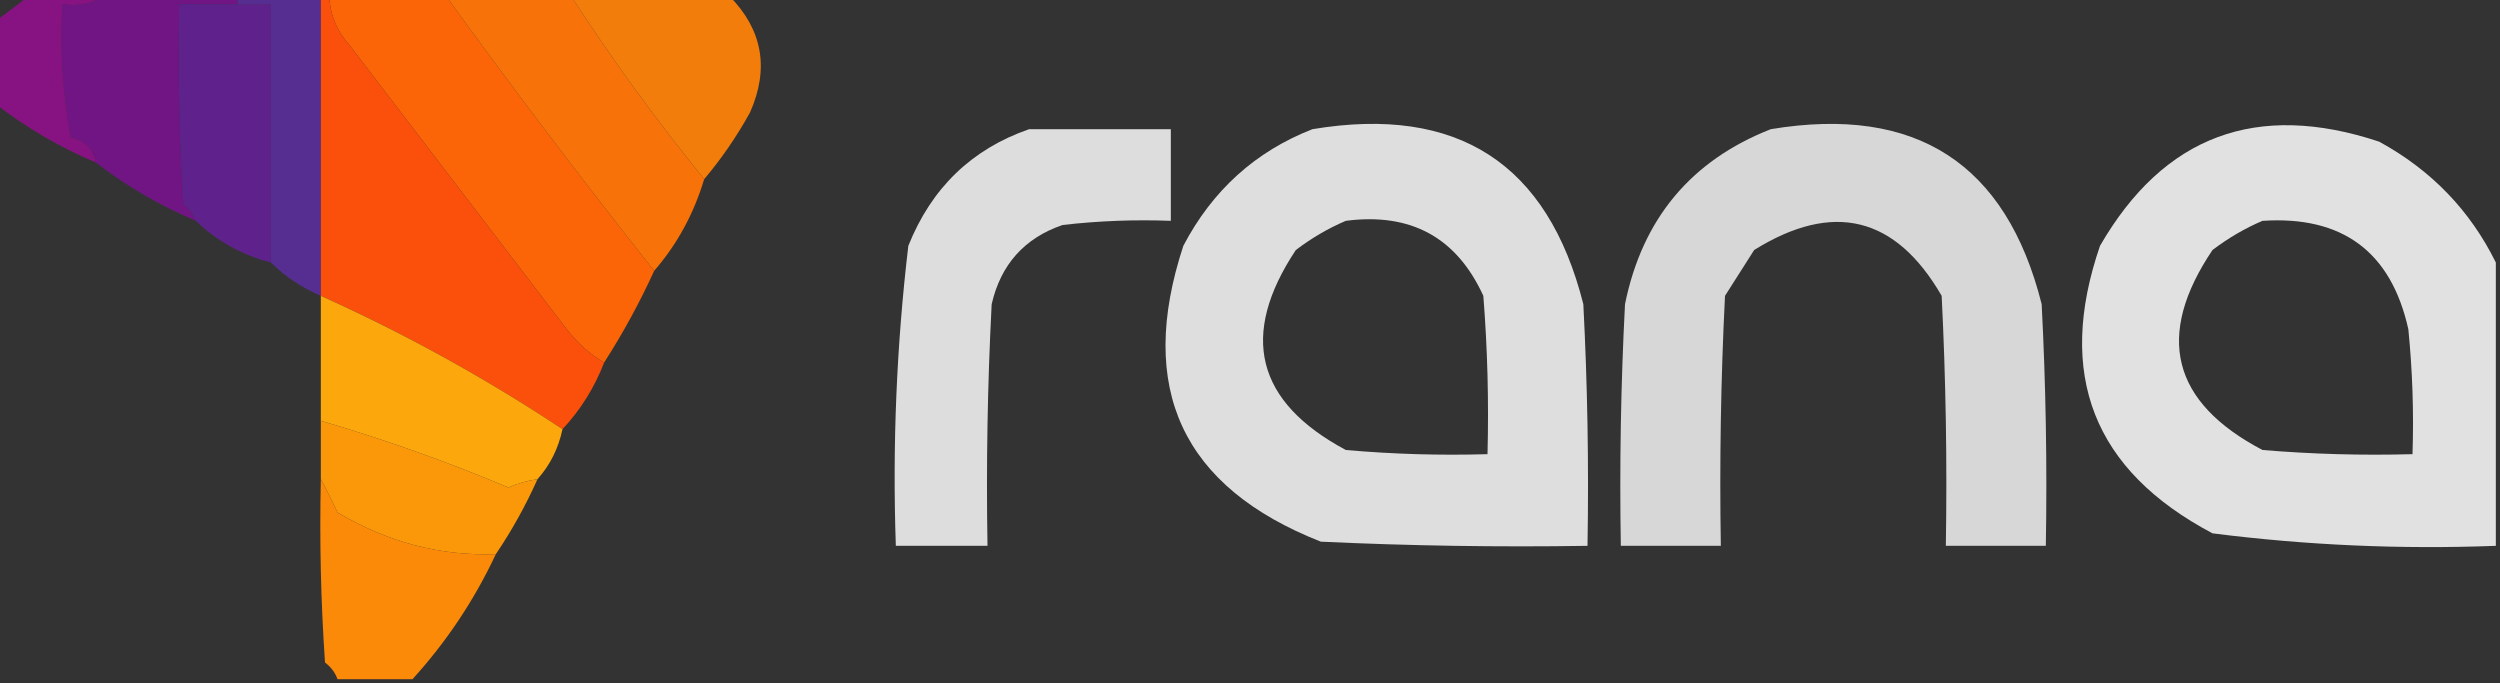
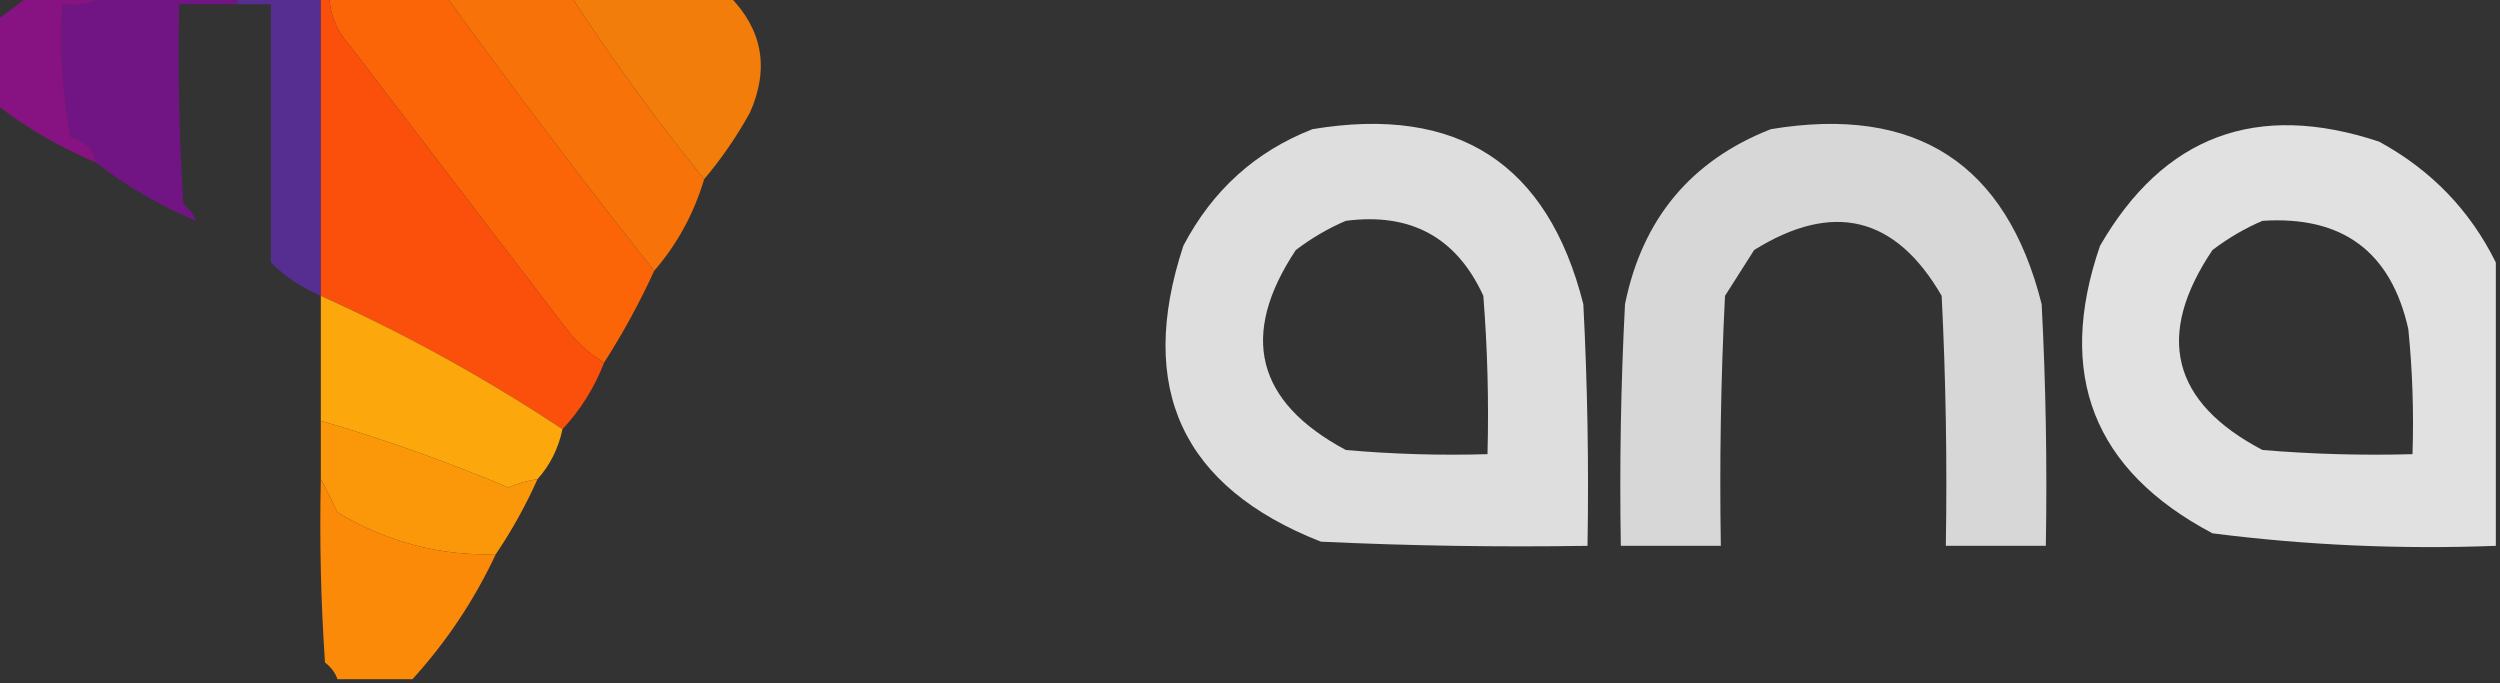
<svg xmlns="http://www.w3.org/2000/svg" version="1.1" width="300px" height="82px" style="shape-rendering:geometricPrecision; text-rendering:geometricPrecision; image-rendering:optimizeQuality; fill-rule:evenodd; clip-rule:evenodd">
  <rect width="100%" height="100%" fill="#333333" stroke="none" />
  <g>
    <path style="opacity:0.982" fill="#721585" d="M 12.5,-0.5 C 17.833,-0.5 23.167,-0.5 28.5,-0.5C 28.5,-0.167 28.5,0.167 28.5,0.5C 26.167,0.5 23.833,0.5 21.5,0.5C 21.334,8.507 21.5,16.507 22,24.5C 22.717,25.044 23.217,25.711 23.5,26.5C 19.164,24.668 15.164,22.335 11.5,19.5C 11.213,17.879 10.213,16.879 8.5,16.5C 7.505,11.208 7.172,5.875 7.5,0.5C 9.415,0.784 11.081,0.451 12.5,-0.5 Z" />
  </g>
  <g>
    <path style="opacity:0.981" fill="#fe6607" d="M 39.5,-0.5 C 44.167,-0.5 48.833,-0.5 53.5,-0.5C 61.59,10.68 69.924,21.68 78.5,32.5C 76.766,36.3 74.766,39.966 72.5,43.5C 70.807,42.525 69.307,41.192 68,39.5C 59.333,28.167 50.667,16.833 42,5.5C 40.441,3.783 39.608,1.783 39.5,-0.5 Z" />
  </g>
  <g>
    <path style="opacity:0.962" fill="#fe7508" d="M 53.5,-0.5 C 58.5,-0.5 63.5,-0.5 68.5,-0.5C 73.447,7.113 78.78,14.447 84.5,21.5C 83.258,25.655 81.258,29.322 78.5,32.5C 69.924,21.68 61.59,10.68 53.5,-0.5 Z" />
  </g>
  <g>
    <path style="opacity:0.944" fill="#fe8109" d="M 68.5,-0.5 C 74.833,-0.5 81.167,-0.5 87.5,-0.5C 91.51,3.55 92.343,8.217 90,13.5C 88.391,16.407 86.558,19.073 84.5,21.5C 78.78,14.447 73.447,7.113 68.5,-0.5 Z" />
  </g>
  <g>
-     <path style="opacity:0.999" fill="#5f228c" d="M 28.5,0.5 C 29.833,0.5 31.167,0.5 32.5,0.5C 32.5,10.833 32.5,21.167 32.5,31.5C 29.008,30.59 26.008,28.924 23.5,26.5C 23.217,25.711 22.717,25.044 22,24.5C 21.5,16.507 21.334,8.507 21.5,0.5C 23.833,0.5 26.167,0.5 28.5,0.5 Z" />
-   </g>
+     </g>
  <g>
    <path style="opacity:0.999" fill="#562d90" d="M 28.5,0.5 C 28.5,0.167 28.5,-0.167 28.5,-0.5C 31.833,-0.5 35.167,-0.5 38.5,-0.5C 38.5,11.5 38.5,23.5 38.5,35.5C 36.205,34.525 34.205,33.192 32.5,31.5C 32.5,21.167 32.5,10.833 32.5,0.5C 31.167,0.5 29.833,0.5 28.5,0.5 Z" />
  </g>
  <g>
    <path style="opacity:1" fill="#871281" d="M 3.5,-0.5 C 6.5,-0.5 9.5,-0.5 12.5,-0.5C 11.081,0.451 9.415,0.784 7.5,0.5C 7.172,5.875 7.505,11.208 8.5,16.5C 10.213,16.879 11.213,17.879 11.5,19.5C 7.164,17.668 3.164,15.335 -0.5,12.5C -0.5,9.167 -0.5,5.833 -0.5,2.5C 0.872,1.488 2.205,0.488 3.5,-0.5 Z" />
  </g>
  <g>
    <path style="opacity:1" fill="#fb500b" d="M 38.5,-0.5 C 38.833,-0.5 39.167,-0.5 39.5,-0.5C 39.608,1.783 40.441,3.783 42,5.5C 50.667,16.833 59.333,28.167 68,39.5C 69.307,41.192 70.807,42.525 72.5,43.5C 71.32,46.54 69.653,49.206 67.5,51.5C 58.28,45.389 48.614,40.056 38.5,35.5C 38.5,23.5 38.5,11.5 38.5,-0.5 Z" />
  </g>
  <g>
-     <path style="opacity:0.837" fill="#fefefe" d="M 123.5,15.5 C 129.167,15.5 134.833,15.5 140.5,15.5C 140.5,19.167 140.5,22.833 140.5,26.5C 136.154,26.334 131.821,26.501 127.5,27C 122.929,28.573 120.096,31.74 119,36.5C 118.5,46.161 118.334,55.828 118.5,65.5C 114.833,65.5 111.167,65.5 107.5,65.5C 107.085,53.438 107.585,41.438 109,29.5C 111.774,22.557 116.607,17.89 123.5,15.5 Z" />
-   </g>
+     </g>
  <g>
    <path style="opacity:0.842" fill="#fefefe" d="M 157.5,15.5 C 174.9,12.604 185.734,19.604 190,36.5C 190.5,46.161 190.666,55.828 190.5,65.5C 179.828,65.666 169.161,65.5 158.5,65C 141.865,58.455 136.365,46.621 142,29.5C 145.492,22.834 150.659,18.168 157.5,15.5 Z M 161.5,26.5 C 169.292,25.487 174.792,28.487 178,35.5C 178.5,41.825 178.666,48.158 178.5,54.5C 172.824,54.666 167.157,54.499 161.5,54C 150.708,48.224 148.708,40.224 155.5,30C 157.432,28.541 159.432,27.375 161.5,26.5 Z" />
  </g>
  <g>
    <path style="opacity:0.806" fill="#fefefe" d="M 212.5,15.5 C 229.918,12.611 240.752,19.611 245,36.5C 245.5,46.161 245.666,55.828 245.5,65.5C 241.5,65.5 237.5,65.5 233.5,65.5C 233.666,55.494 233.5,45.494 233,35.5C 227.469,25.943 219.969,24.109 210.5,30C 209.333,31.833 208.167,33.667 207,35.5C 206.5,45.494 206.334,55.494 206.5,65.5C 202.5,65.5 198.5,65.5 194.5,65.5C 194.334,55.828 194.5,46.161 195,36.5C 197.079,26.263 202.912,19.263 212.5,15.5 Z" />
  </g>
  <g>
    <path style="opacity:0.856" fill="#fefefe" d="M 299.5,31.5 C 299.5,42.833 299.5,54.167 299.5,65.5C 288.09,65.933 276.756,65.433 265.5,64C 251.199,56.442 246.699,44.942 252,29.5C 259.638,16.283 270.804,12.117 285.5,17C 291.743,20.408 296.41,25.242 299.5,31.5 Z M 271.5,26.5 C 281.096,25.872 286.929,30.206 289,39.5C 289.499,44.489 289.666,49.489 289.5,54.5C 283.491,54.666 277.491,54.499 271.5,54C 260.59,48.272 258.59,40.272 265.5,30C 267.432,28.541 269.432,27.375 271.5,26.5 Z" />
  </g>
  <g>
    <path style="opacity:0.981" fill="#ffa90b" d="M 38.5,35.5 C 48.614,40.056 58.28,45.389 67.5,51.5C 67.007,53.819 66.007,55.819 64.5,57.5C 63.305,57.678 62.139,58.011 61,58.5C 53.629,55.395 46.129,52.728 38.5,50.5C 38.5,45.5 38.5,40.5 38.5,35.5 Z" />
  </g>
  <g>
    <path style="opacity:0.977" fill="#fe9a0a" d="M 38.5,50.5 C 46.129,52.728 53.629,55.395 61,58.5C 62.139,58.011 63.305,57.678 64.5,57.5C 63.087,60.661 61.42,63.661 59.5,66.5C 52.827,66.731 46.494,65.064 40.5,61.5C 39.828,60.051 39.161,58.718 38.5,57.5C 38.5,55.167 38.5,52.833 38.5,50.5 Z" />
  </g>
  <g>
    <path style="opacity:0.988" fill="#fe8b09" d="M 38.5,57.5 C 39.161,58.718 39.828,60.051 40.5,61.5C 46.494,65.064 52.827,66.731 59.5,66.5C 56.911,72.016 53.578,77.016 49.5,81.5C 46.5,81.5 43.5,81.5 40.5,81.5C 40.217,80.711 39.717,80.044 39,79.5C 38.5,72.174 38.334,64.841 38.5,57.5 Z" />
  </g>
</svg>